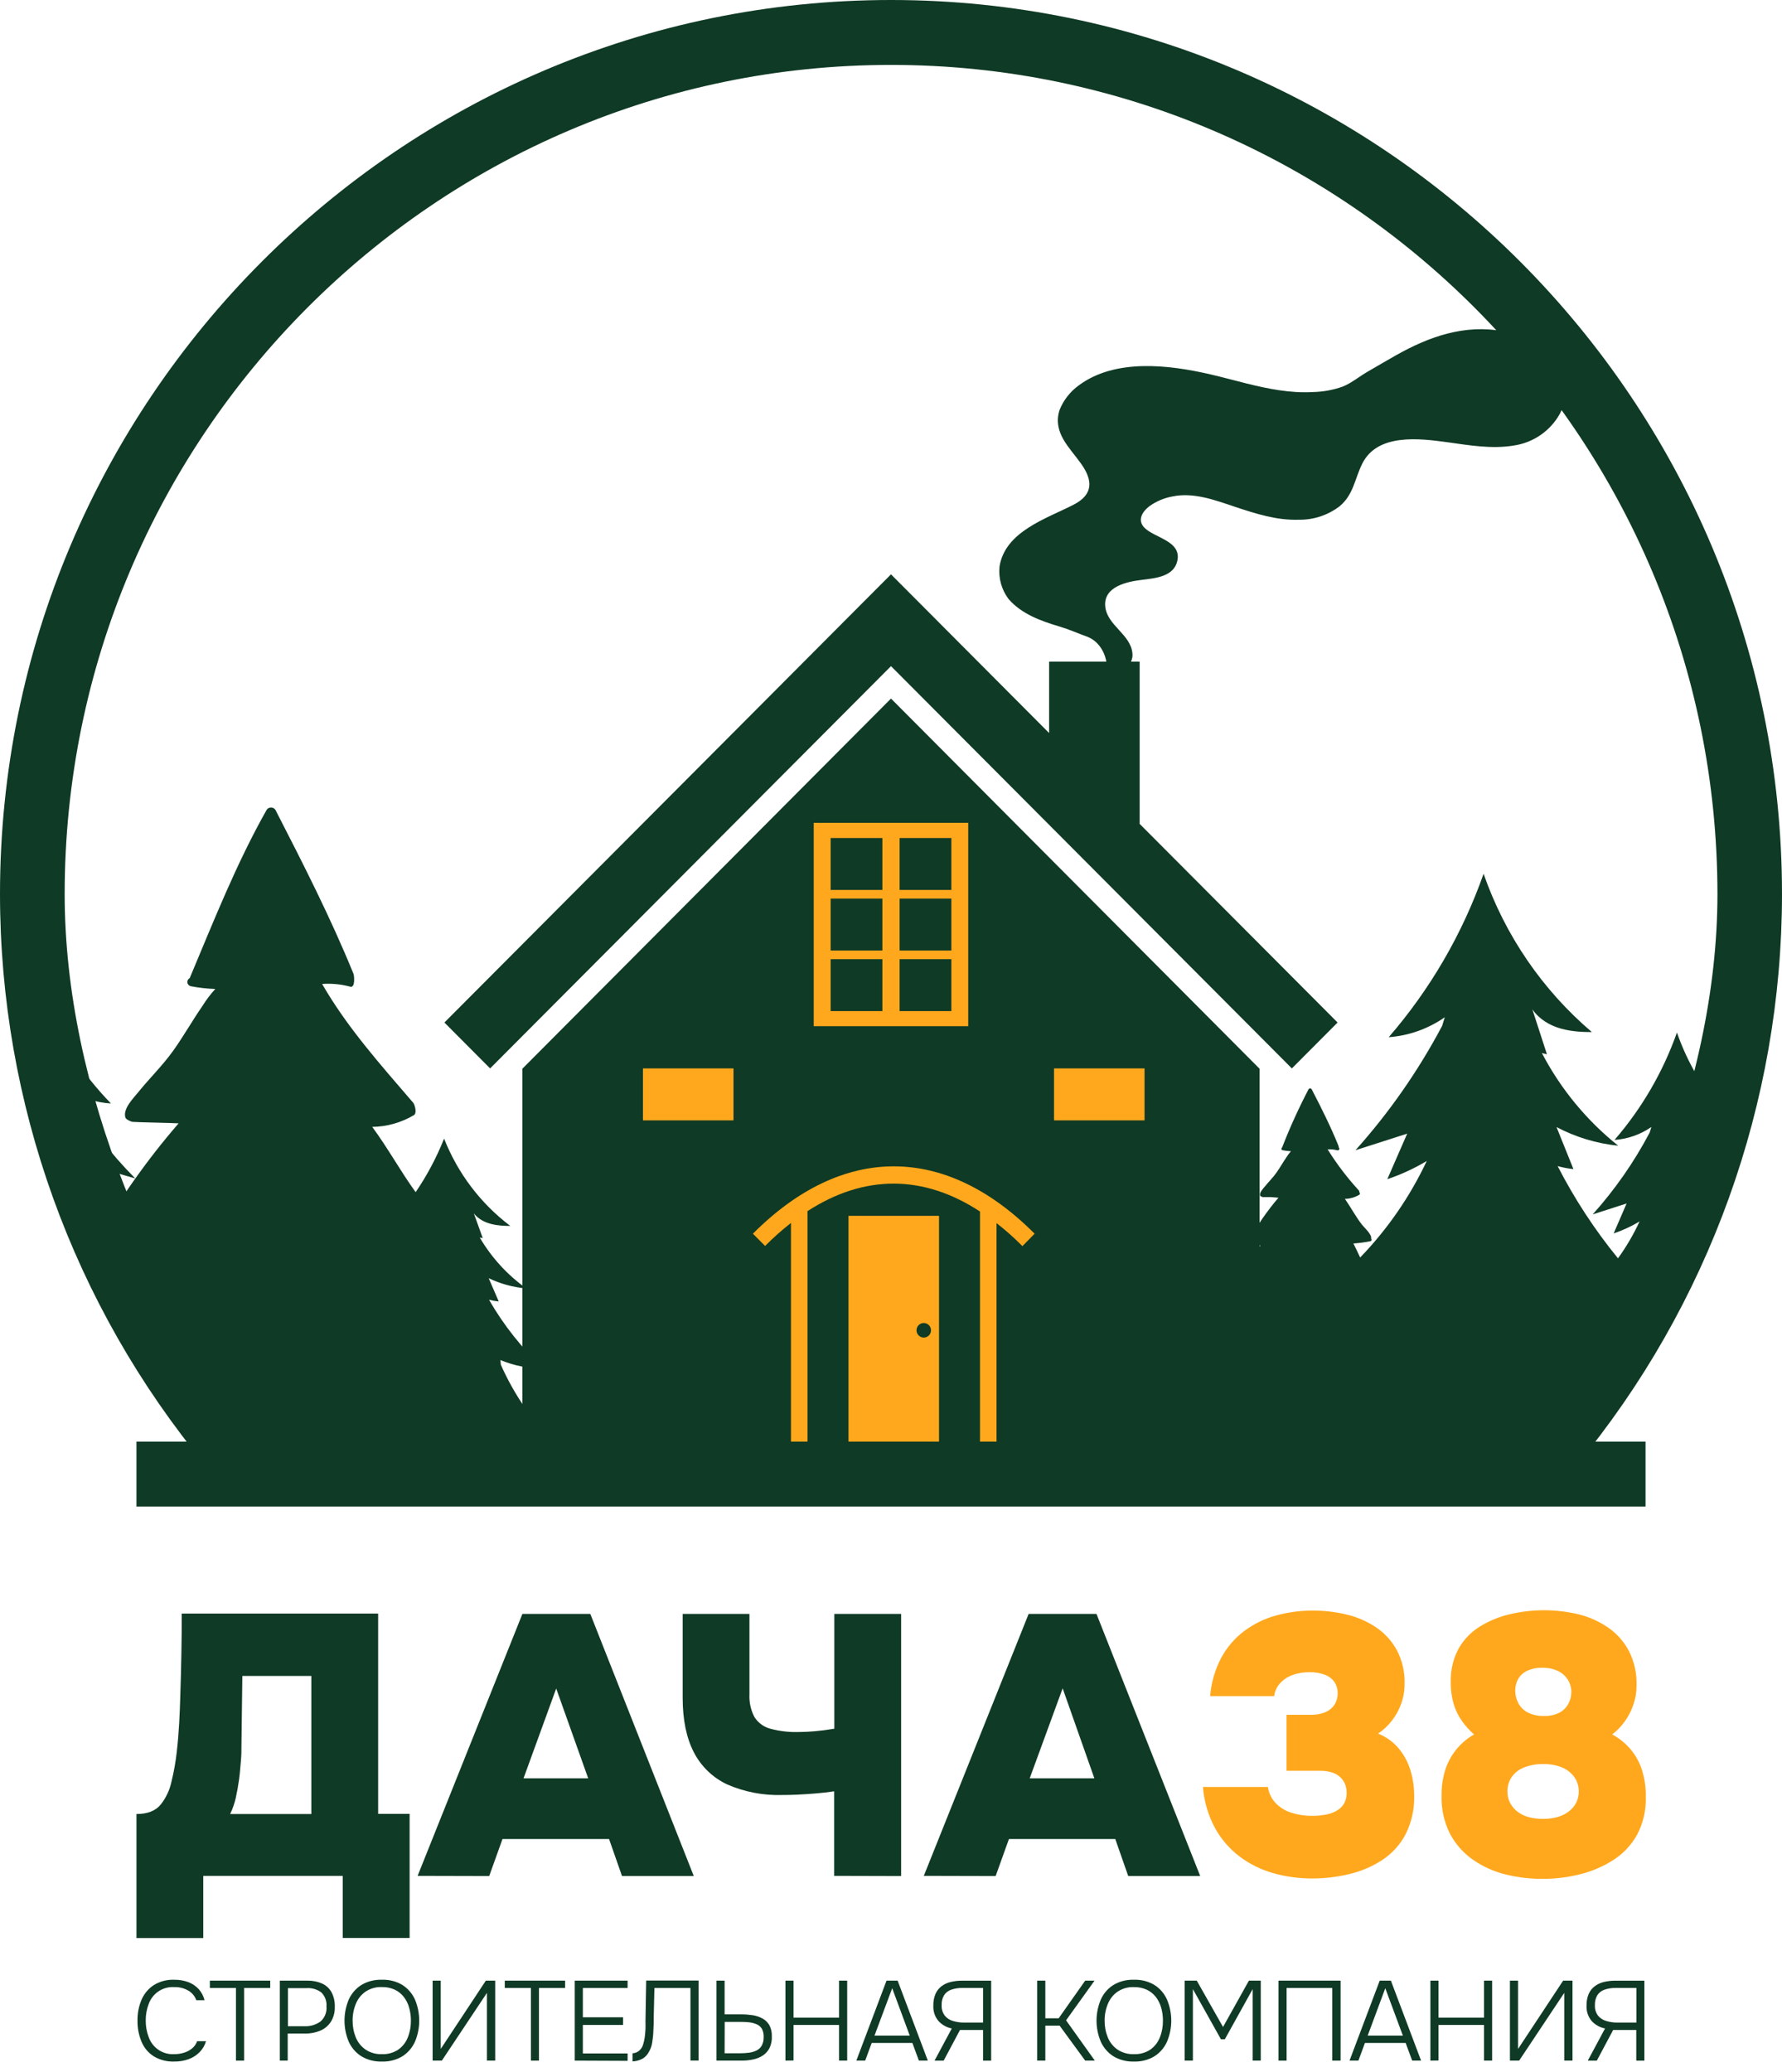
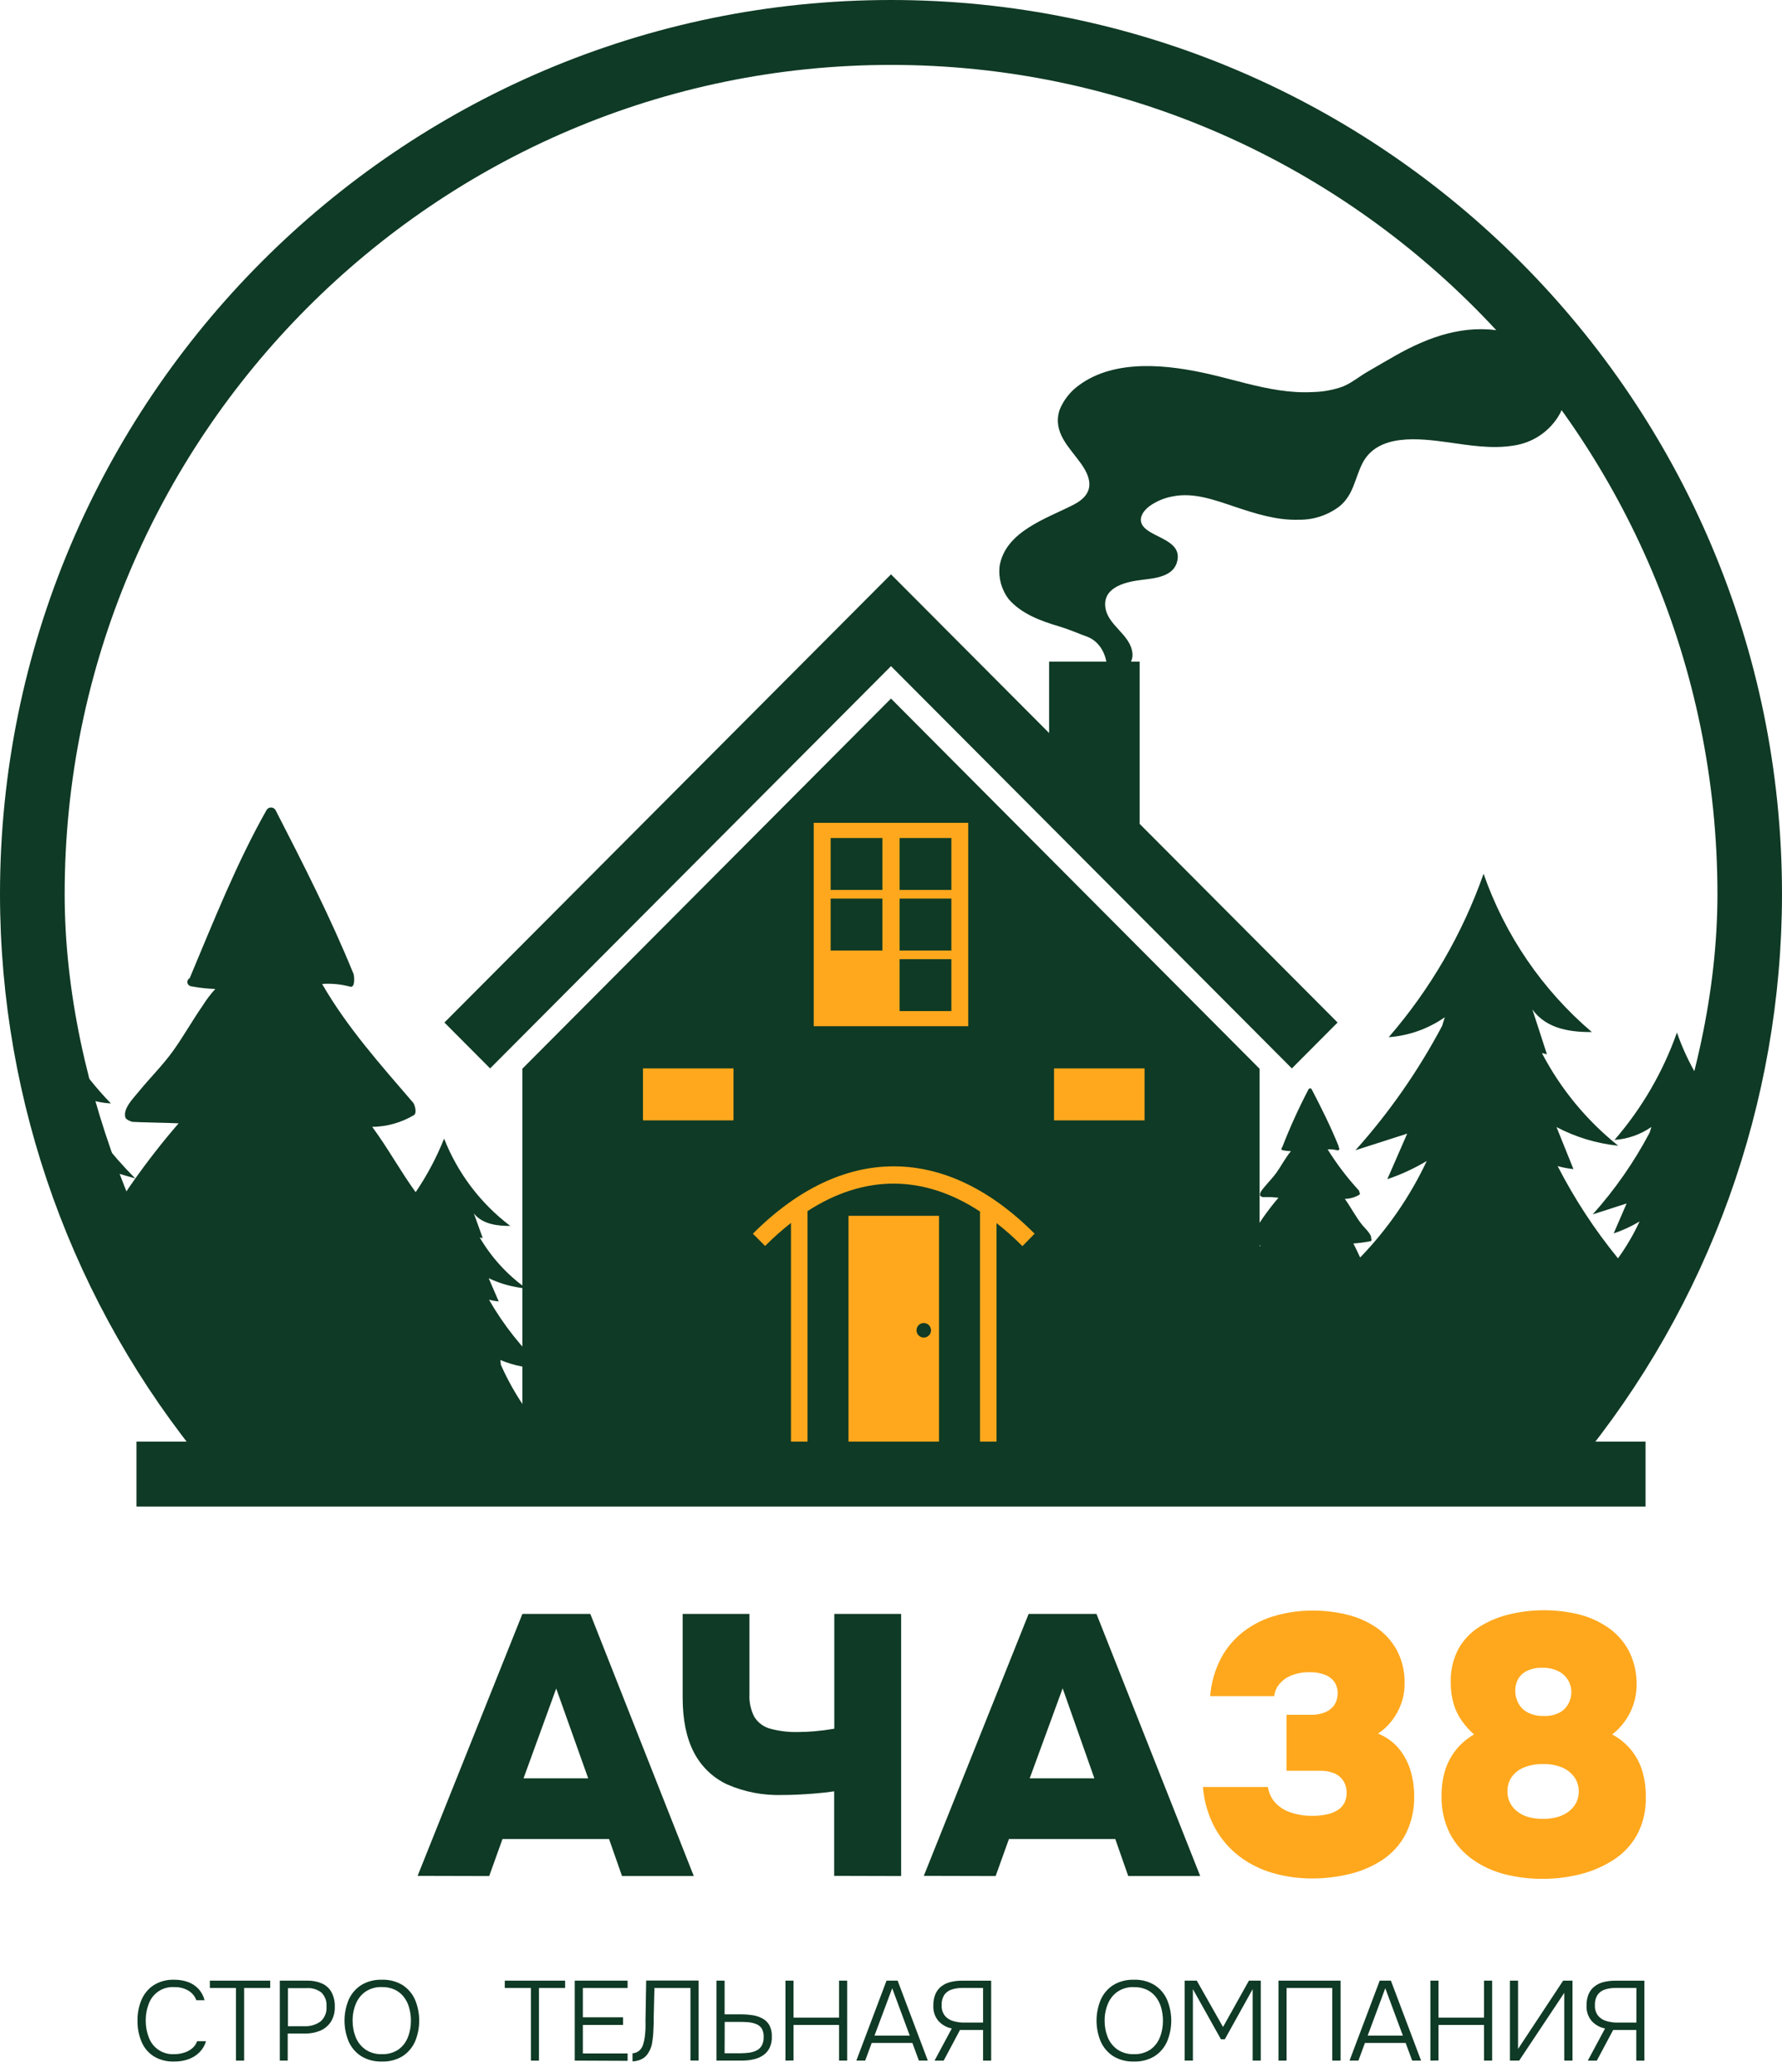
<svg xmlns="http://www.w3.org/2000/svg" width="80" height="93" viewBox="0 0 80 93" fill="none">
  <g clip-path="url(#clip0_2119_165)">
    <path d="M53.072 64.85H26.929V47.276L40 32.051L53.072 47.276V64.85Z" fill="#FFA81D" />
    <path d="M36.251 54.356V64.842H38.092V54.567H42.156V64.859H43.995V54.373C41.452 52.707 38.796 52.707 36.251 54.356Z" fill="#0F3A25" />
    <path d="M41.469 59.377C41.405 59.378 41.342 59.397 41.289 59.433C41.236 59.469 41.194 59.52 41.17 59.58C41.146 59.64 41.14 59.705 41.153 59.769C41.165 59.832 41.196 59.89 41.242 59.935C41.288 59.98 41.345 60.011 41.408 60.024C41.471 60.036 41.537 60.03 41.596 60.005C41.655 59.98 41.706 59.938 41.742 59.885C41.777 59.831 41.796 59.768 41.796 59.704C41.796 59.661 41.788 59.618 41.771 59.578C41.755 59.539 41.731 59.503 41.7 59.472C41.67 59.442 41.634 59.418 41.594 59.402C41.555 59.385 41.512 59.377 41.469 59.377Z" fill="#0F3A25" />
    <path d="M42.71 40.329H40.387V42.66H42.71V40.329Z" fill="#0F3A25" />
    <path d="M42.71 37.611H40.387V39.941H42.71V37.611Z" fill="#0F3A25" />
    <path d="M42.71 43.048H40.387V45.378H42.71V43.048Z" fill="#0F3A25" />
    <path d="M40 31.352L23.45 47.965V64.859H35.509V54.886C35.101 55.206 34.713 55.551 34.348 55.919L33.8 55.369C37.819 51.338 42.429 51.338 46.447 55.369L45.9 55.927C45.534 55.558 45.147 55.213 44.738 54.894V64.859H56.546V47.965L40 31.352ZM32.929 50.282H28.864V47.951H32.929V50.282ZM43.467 46.056H36.531V36.929H43.467V46.056ZM51.383 50.282H47.319V47.951H51.383V50.282Z" fill="#0F3A25" />
-     <path d="M39.613 43.048H37.29V45.378H39.613V43.048Z" fill="#0F3A25" />
    <path d="M39.613 37.611H37.29V39.941H39.613V37.611Z" fill="#0F3A25" />
    <path d="M39.613 40.329H37.29V42.66H39.613V40.329Z" fill="#0F3A25" />
    <path d="M22.463 61.038C23.076 61.294 23.735 61.422 24.399 61.416C23.436 60.517 22.612 59.478 21.954 58.335C22.097 58.37 22.243 58.396 22.39 58.41C22.24 58.062 22.09 57.715 21.939 57.367C22.472 57.62 23.045 57.775 23.632 57.828C22.78 57.222 22.065 56.442 21.536 55.538L21.673 55.569C21.54 55.198 21.408 54.828 21.273 54.459C21.681 54.975 22.405 55.02 22.908 55.02C21.577 54.013 20.549 52.657 19.937 51.101C19.6 51.947 19.172 52.753 18.66 53.505C17.97 52.554 17.409 51.517 16.71 50.575C17.37 50.566 18.015 50.384 18.582 50.047C18.737 49.948 18.609 49.561 18.551 49.493C17.072 47.771 15.593 46.122 14.461 44.161C14.884 44.13 15.308 44.171 15.717 44.281C15.965 44.355 15.897 43.772 15.872 43.712C14.848 41.197 13.609 38.768 12.367 36.352C12.346 36.318 12.316 36.29 12.281 36.27C12.247 36.251 12.207 36.241 12.167 36.241C12.127 36.241 12.088 36.251 12.053 36.27C12.018 36.29 11.989 36.318 11.968 36.352C10.613 38.747 9.583 41.362 8.517 43.898C8.481 43.917 8.452 43.946 8.433 43.981C8.415 44.017 8.407 44.057 8.413 44.097C8.418 44.137 8.436 44.174 8.463 44.204C8.49 44.233 8.526 44.254 8.565 44.262C8.928 44.331 9.295 44.373 9.665 44.386C9.453 44.617 9.263 44.868 9.097 45.136C8.639 45.794 8.248 46.495 7.781 47.149C7.315 47.804 6.719 48.386 6.209 49.015C5.983 49.295 5.509 49.761 5.629 50.155C5.658 50.251 5.888 50.338 5.94 50.349C6.134 50.369 7.682 50.394 8.019 50.416C7.299 51.246 6.621 52.114 5.989 53.014C5.569 53.596 5.197 54.233 4.771 54.822C4.374 54.319 4.026 53.778 3.732 53.208C4.145 53.431 4.579 53.611 5.029 53.746C4.81 53.297 4.593 52.847 4.374 52.396L6.072 52.889C4.972 51.784 4.015 50.544 3.223 49.2C3.192 49.114 3.163 49.029 3.134 48.942C3.692 49.286 4.326 49.486 4.98 49.524C3.635 48.137 2.573 46.499 1.856 44.703C1.741 45.021 1.606 45.333 1.452 45.635C2.483 52.731 5.483 59.393 10.11 64.859H24.979C23.929 63.826 23.084 62.602 22.486 61.253L22.463 61.038Z" fill="#0F3A25" />
    <path d="M77.004 51.637H77.033L77.085 51.462C76.965 51.087 76.843 50.715 76.721 50.34C76.865 50.54 77.059 50.699 77.282 50.802C77.354 50.555 77.424 50.309 77.49 50.06C76.512 48.981 75.762 47.716 75.283 46.34C74.658 48.109 73.707 49.745 72.48 51.161C73.075 51.12 73.647 50.918 74.137 50.579C74.112 50.662 74.085 50.748 74.058 50.833C73.358 52.157 72.5 53.39 71.501 54.503L73.024 54.012L72.443 55.356C72.849 55.219 73.238 55.04 73.605 54.82C73.336 55.401 73.012 55.955 72.637 56.474C71.591 55.194 70.683 53.806 69.927 52.334C70.159 52.4 70.397 52.445 70.637 52.47L69.877 50.583C70.738 51.037 71.678 51.321 72.647 51.42C71.229 50.288 70.062 48.872 69.221 47.262L69.447 47.318C69.229 46.646 69.011 45.974 68.793 45.301C69.459 46.239 70.643 46.32 71.464 46.32C69.243 44.428 67.565 41.975 66.603 39.215C65.655 41.906 64.21 44.394 62.345 46.549C63.249 46.483 64.118 46.173 64.862 45.654C64.821 45.782 64.78 45.912 64.742 46.042C63.675 48.054 62.369 49.929 60.851 51.623L63.174 50.878C62.876 51.559 62.578 52.24 62.281 52.923C62.899 52.714 63.493 52.44 64.052 52.105C63.3 53.704 62.289 55.168 61.062 56.437C60.961 56.228 60.868 56.016 60.758 55.808C61.014 55.79 61.269 55.757 61.52 55.707C61.533 55.705 61.544 55.698 61.553 55.69C61.562 55.681 61.569 55.67 61.572 55.658C61.575 55.646 61.576 55.633 61.572 55.621C61.569 55.609 61.562 55.598 61.553 55.589C61.602 55.412 61.242 55.088 61.149 54.971C60.859 54.604 60.646 54.185 60.375 53.806C60.601 53.802 60.823 53.739 61.017 53.624C61.028 53.617 61.036 53.609 61.042 53.598C61.048 53.587 61.051 53.576 61.051 53.563C61.051 53.551 61.048 53.539 61.042 53.529C61.036 53.518 61.028 53.509 61.017 53.503C61.023 53.492 61.025 53.478 61.023 53.465C61.021 53.453 61.015 53.441 61.006 53.431C60.482 52.861 60.012 52.242 59.602 51.585C59.748 51.574 59.894 51.589 60.034 51.627C60.051 51.632 60.07 51.63 60.086 51.622C60.102 51.614 60.115 51.6 60.122 51.583C60.129 51.567 60.13 51.548 60.124 51.531C60.119 51.514 60.107 51.499 60.092 51.489C60.096 51.481 60.099 51.471 60.099 51.461C60.099 51.452 60.096 51.442 60.092 51.433C59.74 50.561 59.318 49.72 58.884 48.883C58.877 48.872 58.867 48.862 58.855 48.856C58.843 48.849 58.829 48.846 58.816 48.846C58.802 48.846 58.788 48.849 58.776 48.856C58.764 48.862 58.754 48.872 58.747 48.883C58.303 49.732 57.907 50.604 57.56 51.497C57.518 51.524 57.516 51.612 57.578 51.623C57.702 51.647 57.828 51.661 57.955 51.666C57.883 51.747 57.819 51.834 57.761 51.926C57.603 52.154 57.469 52.396 57.309 52.623C57.148 52.851 56.943 53.053 56.767 53.27C56.689 53.367 56.527 53.529 56.573 53.659C56.577 53.673 56.586 53.685 56.599 53.693C56.611 53.701 56.626 53.704 56.641 53.701C56.646 53.708 56.652 53.713 56.659 53.717C56.666 53.721 56.673 53.724 56.681 53.725C56.746 53.728 56.81 53.728 56.875 53.725H56.991H57.045C57.161 53.736 57.28 53.746 57.396 53.754C57.148 54.039 56.914 54.348 56.697 54.655C56.438 55.022 56.232 55.431 55.878 55.723C55.828 55.764 55.892 55.837 55.946 55.808L55.961 55.798C56.066 55.863 56.187 55.897 56.31 55.896H56.587C56.279 56.216 56.145 56.637 55.969 57.032H54.335V64.859H69.811C73.06 60.987 75.516 56.508 77.037 51.682L77.004 51.637Z" fill="#0F3A25" />
    <path d="M69.586 15.943C69.317 15.639 68.987 15.394 68.618 15.225C68.262 15.059 67.886 14.941 67.5 14.871C65.757 14.537 64.149 15.108 62.647 15.959C62.235 16.192 61.828 16.432 61.418 16.669C61.031 16.889 60.692 17.182 60.283 17.349C59.845 17.505 59.384 17.589 58.919 17.596C57.92 17.652 56.91 17.448 55.946 17.207C55.408 17.073 54.873 16.926 54.335 16.801C52.487 16.374 50.077 16.077 48.434 17.293C48.045 17.573 47.744 17.958 47.566 18.403C47.247 19.419 48.01 20.072 48.534 20.811C49.059 21.551 49.101 22.188 48.192 22.654C46.986 23.274 45.116 23.85 44.872 25.431C44.819 25.952 44.966 26.473 45.282 26.89C45.863 27.559 46.74 27.874 47.572 28.121C47.996 28.247 48.391 28.424 48.805 28.575C49.43 28.804 49.773 29.546 49.672 30.189H50.418C50.636 29.94 50.865 29.686 50.84 29.342C50.774 28.459 49.678 28.07 49.616 27.191C49.554 26.311 50.621 26.101 51.261 26.025C51.854 25.95 52.702 25.886 52.855 25.167C53.048 24.266 51.813 24.146 51.366 23.672C51.054 23.344 51.277 22.965 51.598 22.72C51.911 22.496 52.269 22.345 52.647 22.279C53.588 22.085 54.556 22.448 55.437 22.744C56.372 23.054 57.314 23.359 58.311 23.326C58.973 23.335 59.618 23.121 60.144 22.718C60.762 22.202 60.816 21.499 61.151 20.819C61.832 19.431 63.737 19.679 64.985 19.848C65.97 19.986 66.975 20.161 67.968 19.994C68.366 19.935 68.746 19.792 69.085 19.574C69.423 19.357 69.711 19.069 69.931 18.732C70.533 17.807 70.289 16.759 69.586 15.943Z" fill="#0F3A25" />
    <path d="M51.163 36.976V29.697H47.098V32.898L42.052 27.837H42.054L40 25.777L37.946 27.837L19.951 45.891L22.003 47.951L40 29.897L57.996 47.951L60.049 45.891L51.163 36.976Z" fill="#0F3A25" />
    <path d="M70.759 65.78L67.469 64.986C72.995 58.325 77.102 48.808 77.102 40.129C77.097 19.613 60.454 2.913 40 2.913C19.546 2.913 2.903 19.613 2.903 40.129C2.903 48.808 6.899 58.21 12.423 64.871L9.241 65.78C3.273 58.573 0.004 49.499 0 40.129C0 18.001 17.943 0 40 0C62.057 0 80 18.001 80 40.129C79.996 49.499 76.727 58.573 70.759 65.78Z" fill="#0F3A25" />
    <path d="M73.874 64.7H6.126V67.613H73.874V64.7Z" fill="#0F3A25" />
-     <path d="M6.126 86.981V81.414C6.623 81.414 6.988 81.27 7.22 80.983C7.457 80.681 7.622 80.328 7.7 79.952C7.808 79.515 7.886 79.071 7.936 78.624C7.986 78.181 8.021 77.75 8.044 77.336C8.068 76.922 8.081 76.524 8.093 76.148C8.116 75.46 8.132 74.816 8.143 74.206C8.155 73.596 8.159 73.006 8.159 72.419H16.976V81.408H18.389V86.976H15.386V84.189H9.125V86.981H6.126ZM10.332 81.414H13.977V75.216H10.88L10.839 78.34C10.839 78.534 10.839 78.773 10.814 79.039C10.789 79.305 10.772 79.579 10.733 79.861C10.694 80.142 10.644 80.42 10.584 80.692C10.527 80.941 10.443 81.183 10.332 81.414Z" fill="#0F3A25" />
    <path d="M18.748 84.189L23.452 72.433H26.501L31.146 84.197H27.924L27.343 82.537H22.558L21.962 84.197L18.748 84.189ZM23.503 79.812H26.406L24.97 75.781L23.503 79.812Z" fill="#0F3A25" />
    <path d="M37.449 84.189V80.395C37.139 80.44 36.847 80.473 36.572 80.494C36.295 80.517 36.036 80.532 35.798 80.544C35.56 80.556 35.324 80.56 35.103 80.56C34.261 80.585 33.423 80.424 32.65 80.088C32.006 79.788 31.479 79.282 31.152 78.649C30.815 78.001 30.647 77.182 30.647 76.19V72.433H33.645V76.039C33.627 76.393 33.704 76.746 33.868 77.06C34.031 77.319 34.285 77.506 34.58 77.585C34.988 77.694 35.409 77.745 35.831 77.734C36.063 77.734 36.313 77.722 36.578 77.699C36.843 77.676 37.135 77.639 37.455 77.585V72.433H40.455V84.197L37.449 84.189Z" fill="#0F3A25" />
    <path d="M41.473 84.189L46.179 72.433H49.225L53.881 84.197H50.65L50.069 82.537H45.294L44.698 84.197L41.473 84.189ZM46.227 79.812H49.13L47.706 75.773L46.227 79.812Z" fill="#0F3A25" />
    <path d="M58.915 84.306C58.319 84.309 57.725 84.228 57.152 84.065C56.607 83.912 56.096 83.658 55.644 83.317C55.191 82.973 54.816 82.537 54.542 82.037C54.238 81.469 54.054 80.844 54.004 80.2H56.921C56.958 80.464 57.073 80.71 57.252 80.905C57.443 81.109 57.682 81.261 57.947 81.346C58.26 81.449 58.587 81.499 58.915 81.496C59.135 81.498 59.354 81.476 59.569 81.43C59.742 81.395 59.908 81.33 60.057 81.235C60.183 81.155 60.287 81.043 60.357 80.911C60.418 80.779 60.452 80.636 60.456 80.49C60.459 80.345 60.434 80.2 60.38 80.064C60.332 79.948 60.259 79.843 60.166 79.758C60.062 79.662 59.937 79.591 59.802 79.55C59.633 79.496 59.456 79.471 59.279 79.474H57.756V76.961H58.843C59.035 76.966 59.225 76.938 59.407 76.878C59.545 76.833 59.672 76.76 59.78 76.662C59.871 76.577 59.942 76.472 59.987 76.356C60.03 76.241 60.052 76.12 60.053 75.998C60.057 75.825 60.011 75.654 59.92 75.507C59.818 75.358 59.675 75.242 59.507 75.175C59.281 75.085 59.038 75.042 58.795 75.05C58.517 75.044 58.241 75.093 57.982 75.192C57.77 75.273 57.583 75.407 57.436 75.581C57.306 75.734 57.225 75.922 57.204 76.122H54.328C54.375 75.521 54.544 74.935 54.825 74.402C55.077 73.934 55.427 73.526 55.851 73.206C56.278 72.885 56.761 72.648 57.276 72.507C57.821 72.355 58.384 72.28 58.95 72.283C59.452 72.283 59.952 72.341 60.44 72.458C60.909 72.566 61.355 72.757 61.757 73.023C62.149 73.283 62.473 73.633 62.701 74.045C62.95 74.514 63.073 75.041 63.057 75.573C63.058 75.879 63.005 76.183 62.901 76.47C62.8 76.751 62.654 77.013 62.469 77.247C62.299 77.464 62.095 77.652 61.865 77.804C62.22 77.944 62.536 78.17 62.785 78.46C63.023 78.745 63.203 79.076 63.313 79.431C63.43 79.809 63.488 80.202 63.487 80.597C63.503 81.196 63.37 81.79 63.1 82.325C62.857 82.788 62.5 83.182 62.064 83.471C61.615 83.765 61.119 83.979 60.597 84.104C60.047 84.238 59.482 84.306 58.915 84.306Z" fill="#FFA81D" />
    <path d="M69.251 84.323C68.697 84.326 68.143 84.261 67.604 84.129C67.083 84.004 66.589 83.784 66.147 83.48C65.711 83.181 65.353 82.782 65.103 82.315C64.831 81.78 64.698 81.185 64.716 80.585C64.711 80.197 64.767 79.81 64.881 79.439C64.987 79.103 65.156 78.79 65.378 78.517C65.6 78.245 65.87 78.016 66.174 77.843C65.972 77.665 65.792 77.464 65.636 77.245C65.47 77.013 65.344 76.755 65.262 76.482C65.169 76.167 65.124 75.839 65.129 75.511C65.111 74.98 65.233 74.454 65.483 73.986C65.716 73.577 66.049 73.234 66.451 72.99C66.869 72.734 67.327 72.549 67.805 72.442C68.8 72.21 69.835 72.21 70.829 72.442C71.305 72.554 71.757 72.751 72.163 73.025C72.56 73.291 72.887 73.65 73.115 74.072C73.366 74.559 73.488 75.102 73.471 75.65C73.471 75.948 73.421 76.242 73.322 76.522C73.229 76.794 73.095 77.049 72.925 77.28C72.769 77.492 72.585 77.681 72.377 77.843C72.682 78.006 72.954 78.223 73.181 78.484C73.413 78.754 73.591 79.067 73.703 79.406C73.831 79.803 73.892 80.218 73.885 80.635C73.905 81.227 73.772 81.814 73.498 82.338C73.242 82.801 72.874 83.192 72.43 83.476C71.971 83.77 71.466 83.987 70.937 84.117C70.386 84.256 69.82 84.325 69.251 84.323ZM69.269 81.632C69.49 81.634 69.71 81.606 69.923 81.548C70.106 81.498 70.278 81.413 70.428 81.298C70.566 81.194 70.679 81.062 70.759 80.909C70.838 80.752 70.878 80.578 70.876 80.402C70.879 80.174 70.811 79.951 70.682 79.763C70.544 79.573 70.357 79.423 70.142 79.33C69.869 79.218 69.576 79.164 69.281 79.173C68.981 79.165 68.682 79.219 68.404 79.33C68.183 79.418 67.993 79.569 67.858 79.763C67.734 79.953 67.669 80.176 67.674 80.402C67.671 80.578 67.711 80.752 67.79 80.909C67.869 81.06 67.979 81.193 68.113 81.298C68.26 81.414 68.43 81.499 68.611 81.548C68.825 81.606 69.047 81.634 69.269 81.632ZM69.302 77.012C69.555 77.025 69.807 76.97 70.031 76.853C70.197 76.758 70.331 76.617 70.419 76.447C70.498 76.292 70.54 76.121 70.543 75.948C70.544 75.755 70.493 75.565 70.394 75.4C70.287 75.228 70.135 75.089 69.954 75C69.729 74.894 69.483 74.843 69.234 74.85C68.997 74.843 68.762 74.891 68.547 74.992C68.379 75.072 68.24 75.202 68.148 75.365C68.064 75.524 68.022 75.702 68.024 75.882C68.025 76.072 68.071 76.26 68.158 76.429C68.251 76.611 68.398 76.76 68.58 76.853C68.801 76.965 69.048 77.02 69.296 77.012H69.302Z" fill="#FFA81D" />
    <path d="M7.816 92.522C7.493 92.534 7.174 92.452 6.897 92.285C6.654 92.128 6.464 91.9 6.353 91.632C6.229 91.334 6.167 91.012 6.173 90.689C6.167 90.365 6.229 90.044 6.355 89.747C6.47 89.479 6.661 89.251 6.904 89.092C7.18 88.923 7.499 88.839 7.822 88.852C8.039 88.848 8.255 88.885 8.459 88.96C8.636 89.028 8.795 89.136 8.923 89.275C9.048 89.417 9.137 89.587 9.183 89.77H8.813C8.748 89.587 8.619 89.433 8.451 89.337C8.26 89.228 8.042 89.174 7.822 89.182C7.575 89.166 7.33 89.231 7.123 89.367C6.916 89.504 6.76 89.704 6.676 89.937C6.586 90.172 6.54 90.421 6.542 90.673C6.539 90.933 6.585 91.192 6.678 91.434C6.762 91.668 6.918 91.867 7.124 92.004C7.331 92.14 7.575 92.206 7.822 92.192C7.975 92.193 8.127 92.169 8.273 92.122C8.404 92.082 8.526 92.016 8.631 91.927C8.731 91.843 8.806 91.733 8.85 91.609H9.248C9.195 91.795 9.096 91.965 8.96 92.102C8.821 92.243 8.652 92.35 8.466 92.417C8.258 92.491 8.037 92.527 7.816 92.522Z" fill="#0F3A25" />
    <path d="M10.594 92.481V89.222H9.421V88.892H12.131V89.222H10.96V92.481H10.594Z" fill="#0F3A25" />
    <path d="M12.562 92.481V88.892H13.786C14.015 88.886 14.242 88.929 14.453 89.019C14.634 89.098 14.784 89.235 14.881 89.407C14.988 89.611 15.039 89.839 15.03 90.069C15.038 90.303 14.978 90.535 14.856 90.735C14.741 90.913 14.576 91.052 14.382 91.135C14.163 91.226 13.928 91.271 13.691 91.267H12.916V92.481H12.562ZM12.926 90.937H13.675C13.928 90.948 14.177 90.875 14.384 90.729C14.48 90.646 14.555 90.541 14.602 90.423C14.65 90.305 14.668 90.177 14.657 90.05C14.666 89.935 14.651 89.819 14.611 89.71C14.571 89.602 14.508 89.504 14.426 89.422C14.235 89.279 13.998 89.21 13.76 89.228H12.926V90.937Z" fill="#0F3A25" />
    <path d="M17.146 92.522C16.82 92.534 16.497 92.451 16.217 92.283C15.97 92.124 15.775 91.897 15.655 91.629C15.53 91.33 15.466 91.01 15.466 90.687C15.466 90.363 15.53 90.043 15.655 89.745C15.775 89.476 15.97 89.249 16.217 89.09C16.497 88.922 16.82 88.84 17.146 88.852C17.471 88.839 17.793 88.922 18.071 89.09C18.317 89.249 18.512 89.477 18.631 89.745C18.756 90.043 18.82 90.363 18.82 90.687C18.82 91.01 18.756 91.33 18.631 91.629C18.511 91.896 18.317 92.124 18.071 92.283C17.793 92.451 17.471 92.534 17.146 92.522ZM17.146 92.192C17.406 92.202 17.662 92.131 17.88 91.988C18.072 91.852 18.221 91.662 18.307 91.442C18.403 91.202 18.45 90.945 18.447 90.687C18.448 90.49 18.421 90.294 18.367 90.104C18.32 89.929 18.238 89.764 18.127 89.621C18.019 89.482 17.88 89.371 17.721 89.296C17.538 89.214 17.34 89.174 17.14 89.18C16.881 89.17 16.625 89.242 16.409 89.386C16.214 89.522 16.063 89.712 15.975 89.933C15.876 90.172 15.827 90.428 15.83 90.687C15.827 90.943 15.875 91.198 15.971 91.436C16.061 91.657 16.212 91.847 16.407 91.984C16.625 92.129 16.884 92.201 17.146 92.192Z" fill="#0F3A25" />
-     <path d="M19.422 92.481V88.892H19.786V91.957L21.811 88.892H22.231V92.481H21.861V89.44L19.836 92.481H19.422Z" fill="#0F3A25" />
    <path d="M23.834 92.481V89.222H22.661V88.892H25.37V89.222H24.196V92.481H23.834Z" fill="#0F3A25" />
    <path d="M25.802 92.481V88.892H28.175V89.222H26.166V90.537H27.972V90.881H26.166V92.16H28.175V92.491L25.802 92.481Z" fill="#0F3A25" />
    <path d="M28.396 92.516V92.151C28.469 92.149 28.54 92.13 28.605 92.096C28.666 92.064 28.72 92.019 28.764 91.964C28.81 91.907 28.846 91.841 28.868 91.77C28.903 91.661 28.928 91.549 28.944 91.436C28.959 91.314 28.973 91.19 28.978 91.063C28.984 90.937 28.978 90.817 28.978 90.706L29.009 88.888H31.361V92.477H30.997V89.222H29.379L29.348 90.516C29.348 90.71 29.348 90.904 29.333 91.108C29.328 91.295 29.31 91.481 29.28 91.665C29.259 91.821 29.204 91.971 29.122 92.104C29.058 92.226 28.962 92.327 28.843 92.395C28.705 92.47 28.552 92.511 28.396 92.516Z" fill="#0F3A25" />
    <path d="M32.166 92.481V88.892H32.53V90.405H33.274C33.444 90.404 33.614 90.417 33.783 90.442C33.936 90.464 34.085 90.513 34.222 90.586C34.351 90.653 34.459 90.755 34.534 90.881C34.618 91.038 34.658 91.215 34.65 91.394C34.66 91.574 34.624 91.755 34.545 91.918C34.477 92.052 34.375 92.167 34.249 92.25C34.117 92.335 33.971 92.395 33.818 92.427C33.646 92.464 33.471 92.482 33.295 92.481H32.166ZM32.53 92.151H33.243C33.372 92.151 33.502 92.142 33.63 92.126C33.745 92.11 33.858 92.077 33.963 92.027C34.062 91.978 34.144 91.901 34.199 91.805C34.26 91.685 34.29 91.552 34.284 91.417C34.29 91.286 34.261 91.157 34.199 91.042C34.141 90.955 34.059 90.888 33.963 90.848C33.858 90.803 33.747 90.775 33.634 90.762C33.51 90.749 33.386 90.743 33.262 90.743H32.534L32.53 92.151Z" fill="#0F3A25" />
    <path d="M35.261 92.481V88.892H35.625V90.551H37.669V88.892H38.033V92.481H37.669V90.881H35.625V92.475L35.261 92.481Z" fill="#0F3A25" />
    <path d="M38.444 92.481L39.799 88.892H40.298L41.653 92.481H41.252L40.96 91.689H39.133L38.841 92.481H38.444ZM39.259 91.359H40.842L40.054 89.232L39.259 91.359Z" fill="#0F3A25" />
    <path d="M41.955 92.481L42.729 91.038C42.499 90.994 42.29 90.877 42.131 90.704C41.968 90.51 41.886 90.262 41.901 90.009C41.896 89.833 41.927 89.657 41.994 89.494C42.052 89.359 42.143 89.24 42.259 89.149C42.381 89.056 42.521 88.99 42.669 88.954C42.842 88.912 43.019 88.892 43.196 88.894H44.497V92.483H44.133V91.106H43.097L42.364 92.483L41.955 92.481ZM43.285 90.774H44.133V89.221H43.204C43.033 89.216 42.863 89.243 42.702 89.298C42.571 89.342 42.459 89.429 42.383 89.545C42.304 89.68 42.266 89.835 42.274 89.991C42.264 90.161 42.314 90.329 42.416 90.465C42.512 90.581 42.642 90.664 42.787 90.704C42.949 90.752 43.117 90.775 43.285 90.774Z" fill="#0F3A25" />
-     <path d="M46.564 92.481V88.892H46.928V90.582H47.526L48.718 88.892H49.138L47.859 90.673L49.15 92.481H48.718L47.57 90.912H46.928V92.481H46.564Z" fill="#0F3A25" />
    <path d="M50.907 92.522C50.581 92.534 50.258 92.451 49.978 92.283C49.732 92.124 49.537 91.897 49.417 91.629C49.292 91.33 49.227 91.01 49.227 90.687C49.227 90.363 49.292 90.043 49.417 89.745C49.536 89.476 49.731 89.249 49.978 89.09C50.258 88.922 50.581 88.84 50.907 88.852C51.232 88.839 51.554 88.922 51.832 89.09C52.079 89.248 52.274 89.476 52.392 89.745C52.517 90.043 52.582 90.363 52.582 90.687C52.582 91.01 52.517 91.33 52.392 91.629C52.273 91.897 52.079 92.124 51.832 92.283C51.554 92.451 51.232 92.534 50.907 92.522ZM50.907 92.192C51.167 92.202 51.423 92.131 51.641 91.988C51.833 91.852 51.982 91.662 52.069 91.442C52.164 91.203 52.211 90.947 52.208 90.689C52.209 90.492 52.182 90.296 52.129 90.106C52.081 89.931 51.999 89.766 51.889 89.623C51.78 89.484 51.641 89.373 51.482 89.298C51.3 89.216 51.101 89.177 50.901 89.182C50.642 89.172 50.386 89.244 50.17 89.388C49.975 89.524 49.825 89.714 49.736 89.935C49.637 90.174 49.588 90.43 49.591 90.689C49.588 90.945 49.636 91.2 49.732 91.438C49.822 91.659 49.973 91.849 50.168 91.986C50.387 92.13 50.645 92.202 50.907 92.192Z" fill="#0F3A25" />
    <path d="M53.185 92.481V88.892H53.727L54.906 90.972L56.068 88.892H56.6V92.481H56.236V89.273L54.986 91.525H54.813L53.553 89.273V92.481H53.185Z" fill="#0F3A25" />
    <path d="M57.395 92.481V88.892H60.183V92.481H59.811V89.222H57.759V92.481H57.395Z" fill="#0F3A25" />
    <path d="M60.585 92.481L61.94 88.892H62.442L63.797 92.481H63.398L63.104 91.689H61.276L60.984 92.481H60.585ZM61.4 91.359H62.98L62.19 89.232L61.4 91.359Z" fill="#0F3A25" />
    <path d="M64.215 92.481V88.892H64.579V90.551H66.623V88.892H66.987V92.481H66.623V90.881H64.579V92.475L64.215 92.481Z" fill="#0F3A25" />
    <path d="M67.786 92.481V88.892H68.15V91.957L70.175 88.892H70.595V92.481H70.225V89.44L68.2 92.481H67.786Z" fill="#0F3A25" />
    <path d="M71.282 92.481L72.056 91.038C71.826 90.995 71.615 90.877 71.456 90.704C71.293 90.51 71.211 90.262 71.226 90.009C71.221 89.833 71.252 89.657 71.319 89.494C71.377 89.358 71.469 89.239 71.586 89.149C71.707 89.056 71.846 88.99 71.994 88.954C72.167 88.912 72.344 88.892 72.521 88.894H73.822V92.483H73.458V91.106H72.42L71.686 92.483L71.282 92.481ZM72.614 90.774H73.463V89.221H72.532C72.361 89.216 72.191 89.243 72.029 89.298C71.898 89.342 71.786 89.429 71.71 89.545C71.631 89.68 71.593 89.835 71.601 89.991C71.59 90.161 71.641 90.329 71.743 90.465C71.839 90.581 71.969 90.664 72.114 90.704C72.276 90.752 72.445 90.776 72.614 90.774Z" fill="#0F3A25" />
  </g>
  <defs>
    <clipPath id="clip0_2119_165">
      <rect width="80" height="92.522" fill="white" />
    </clipPath>
  </defs>
</svg>